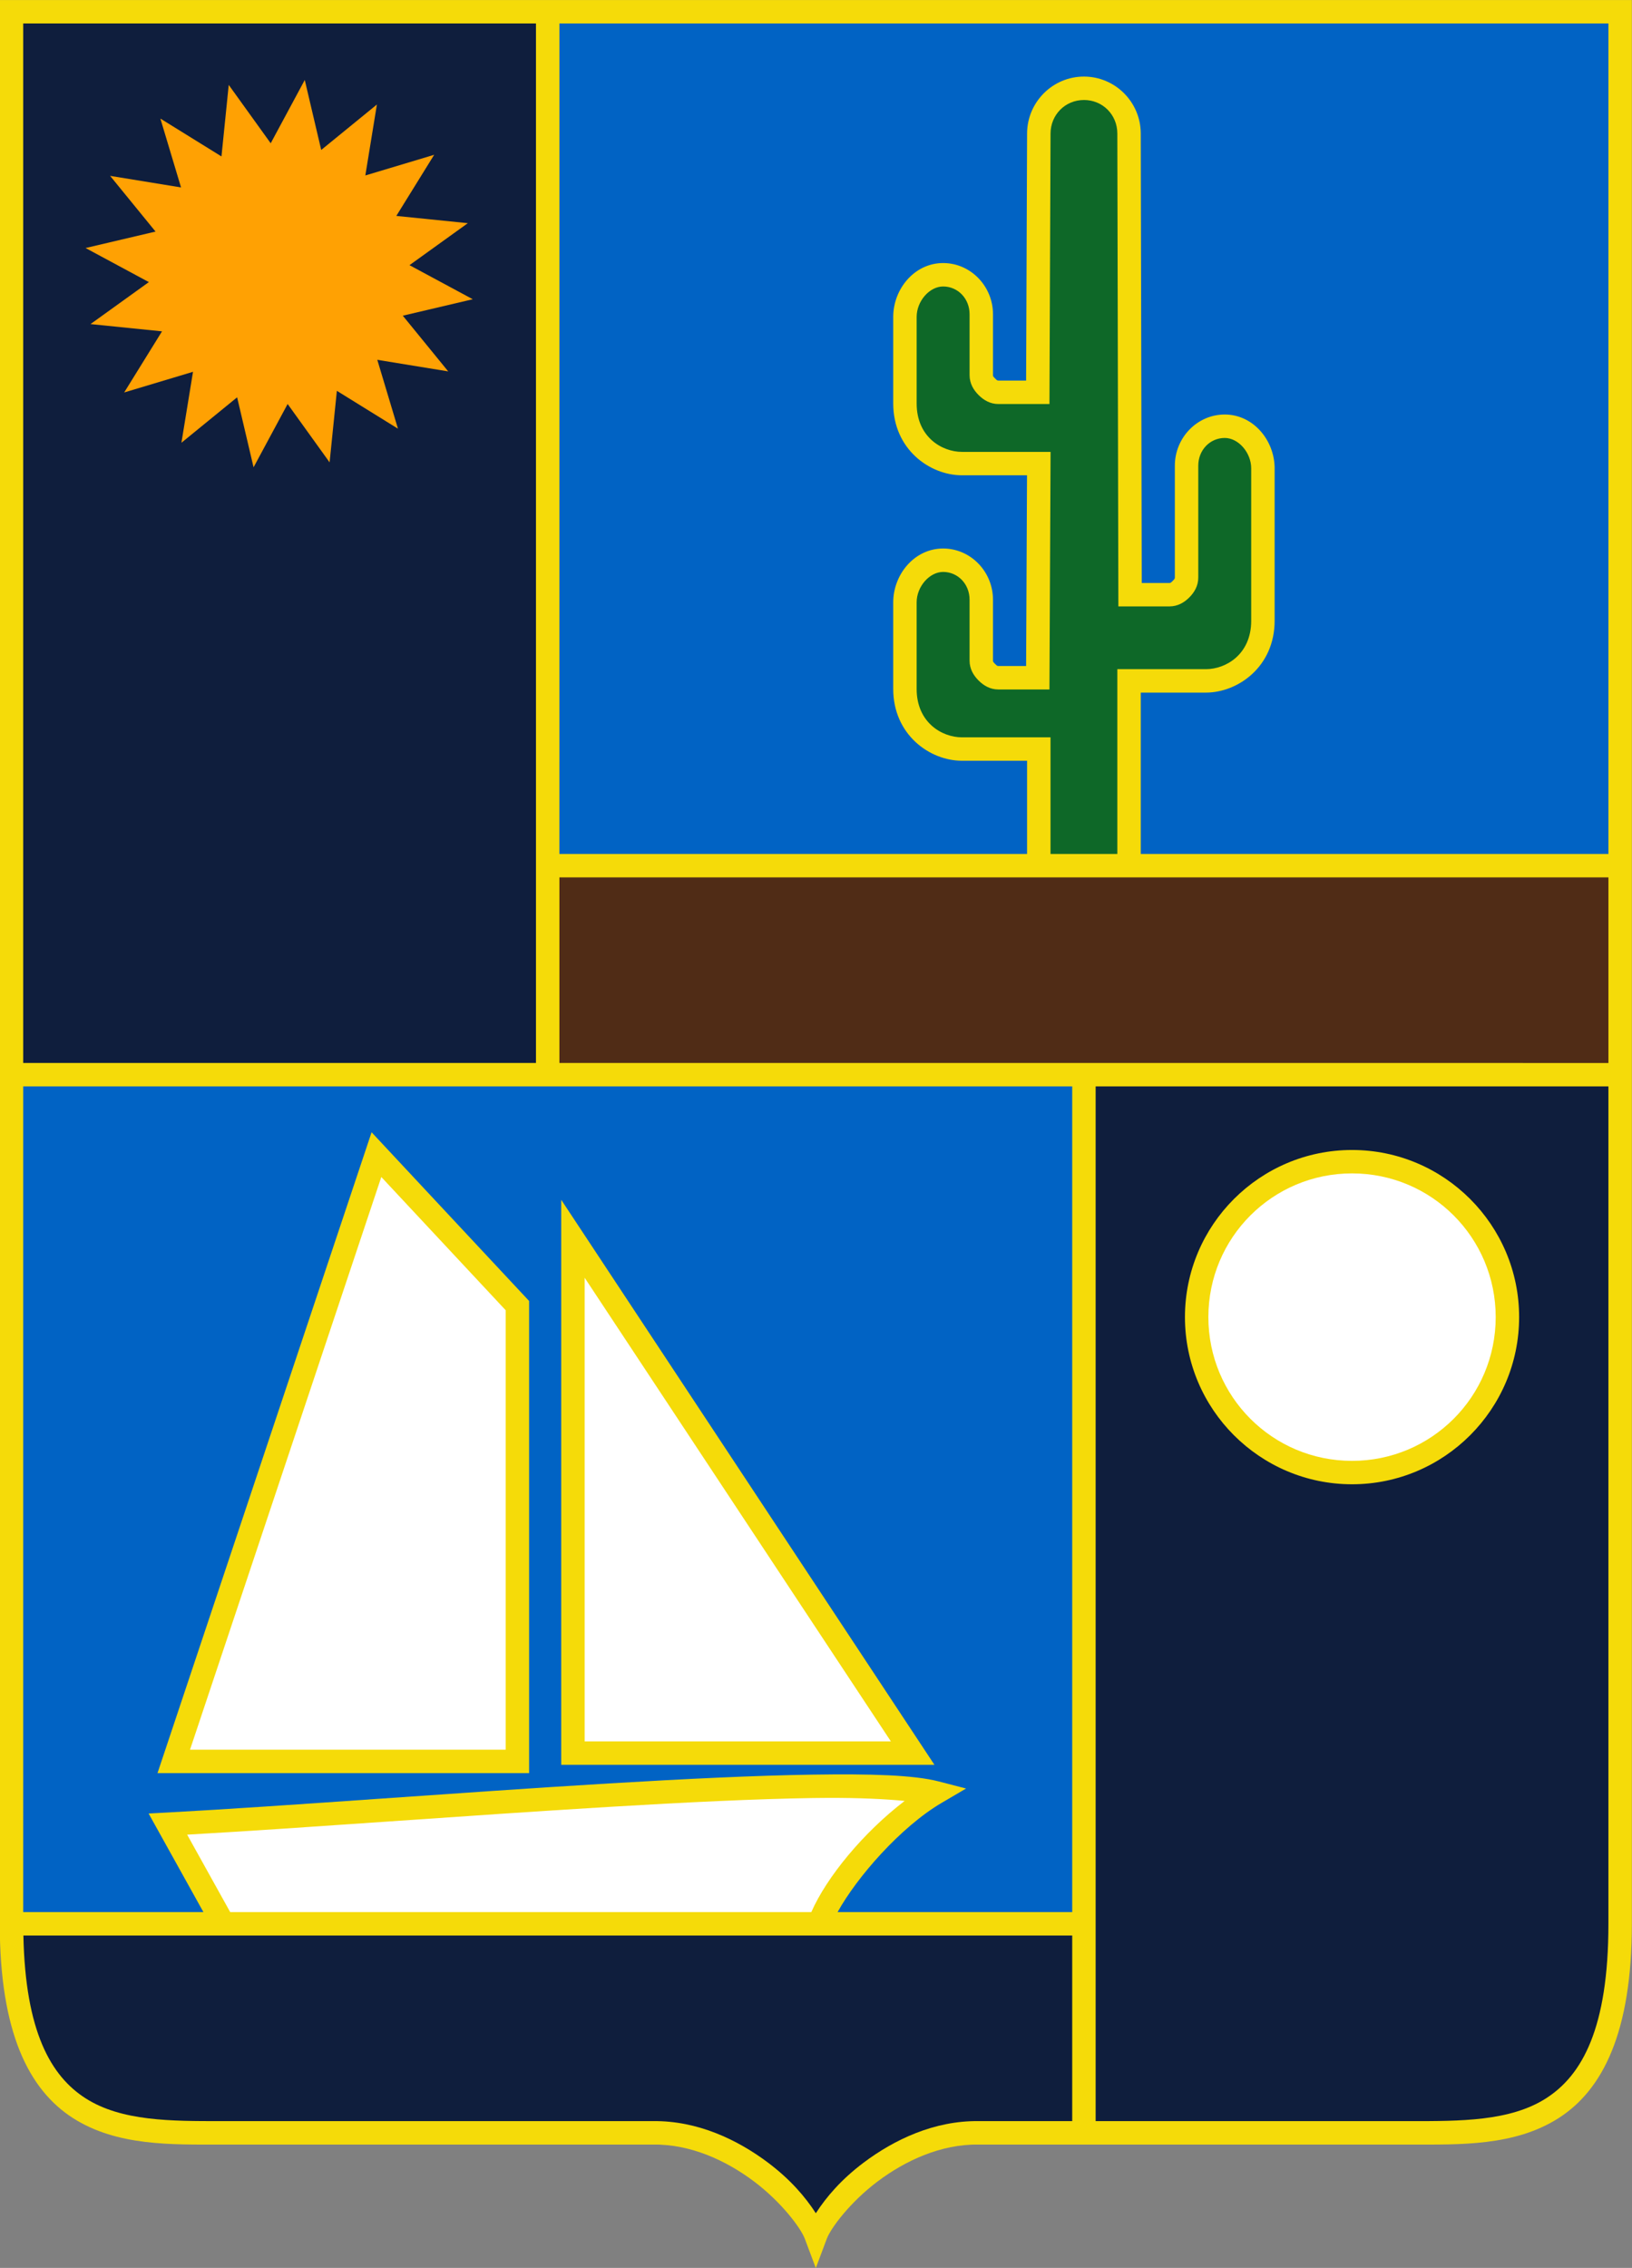
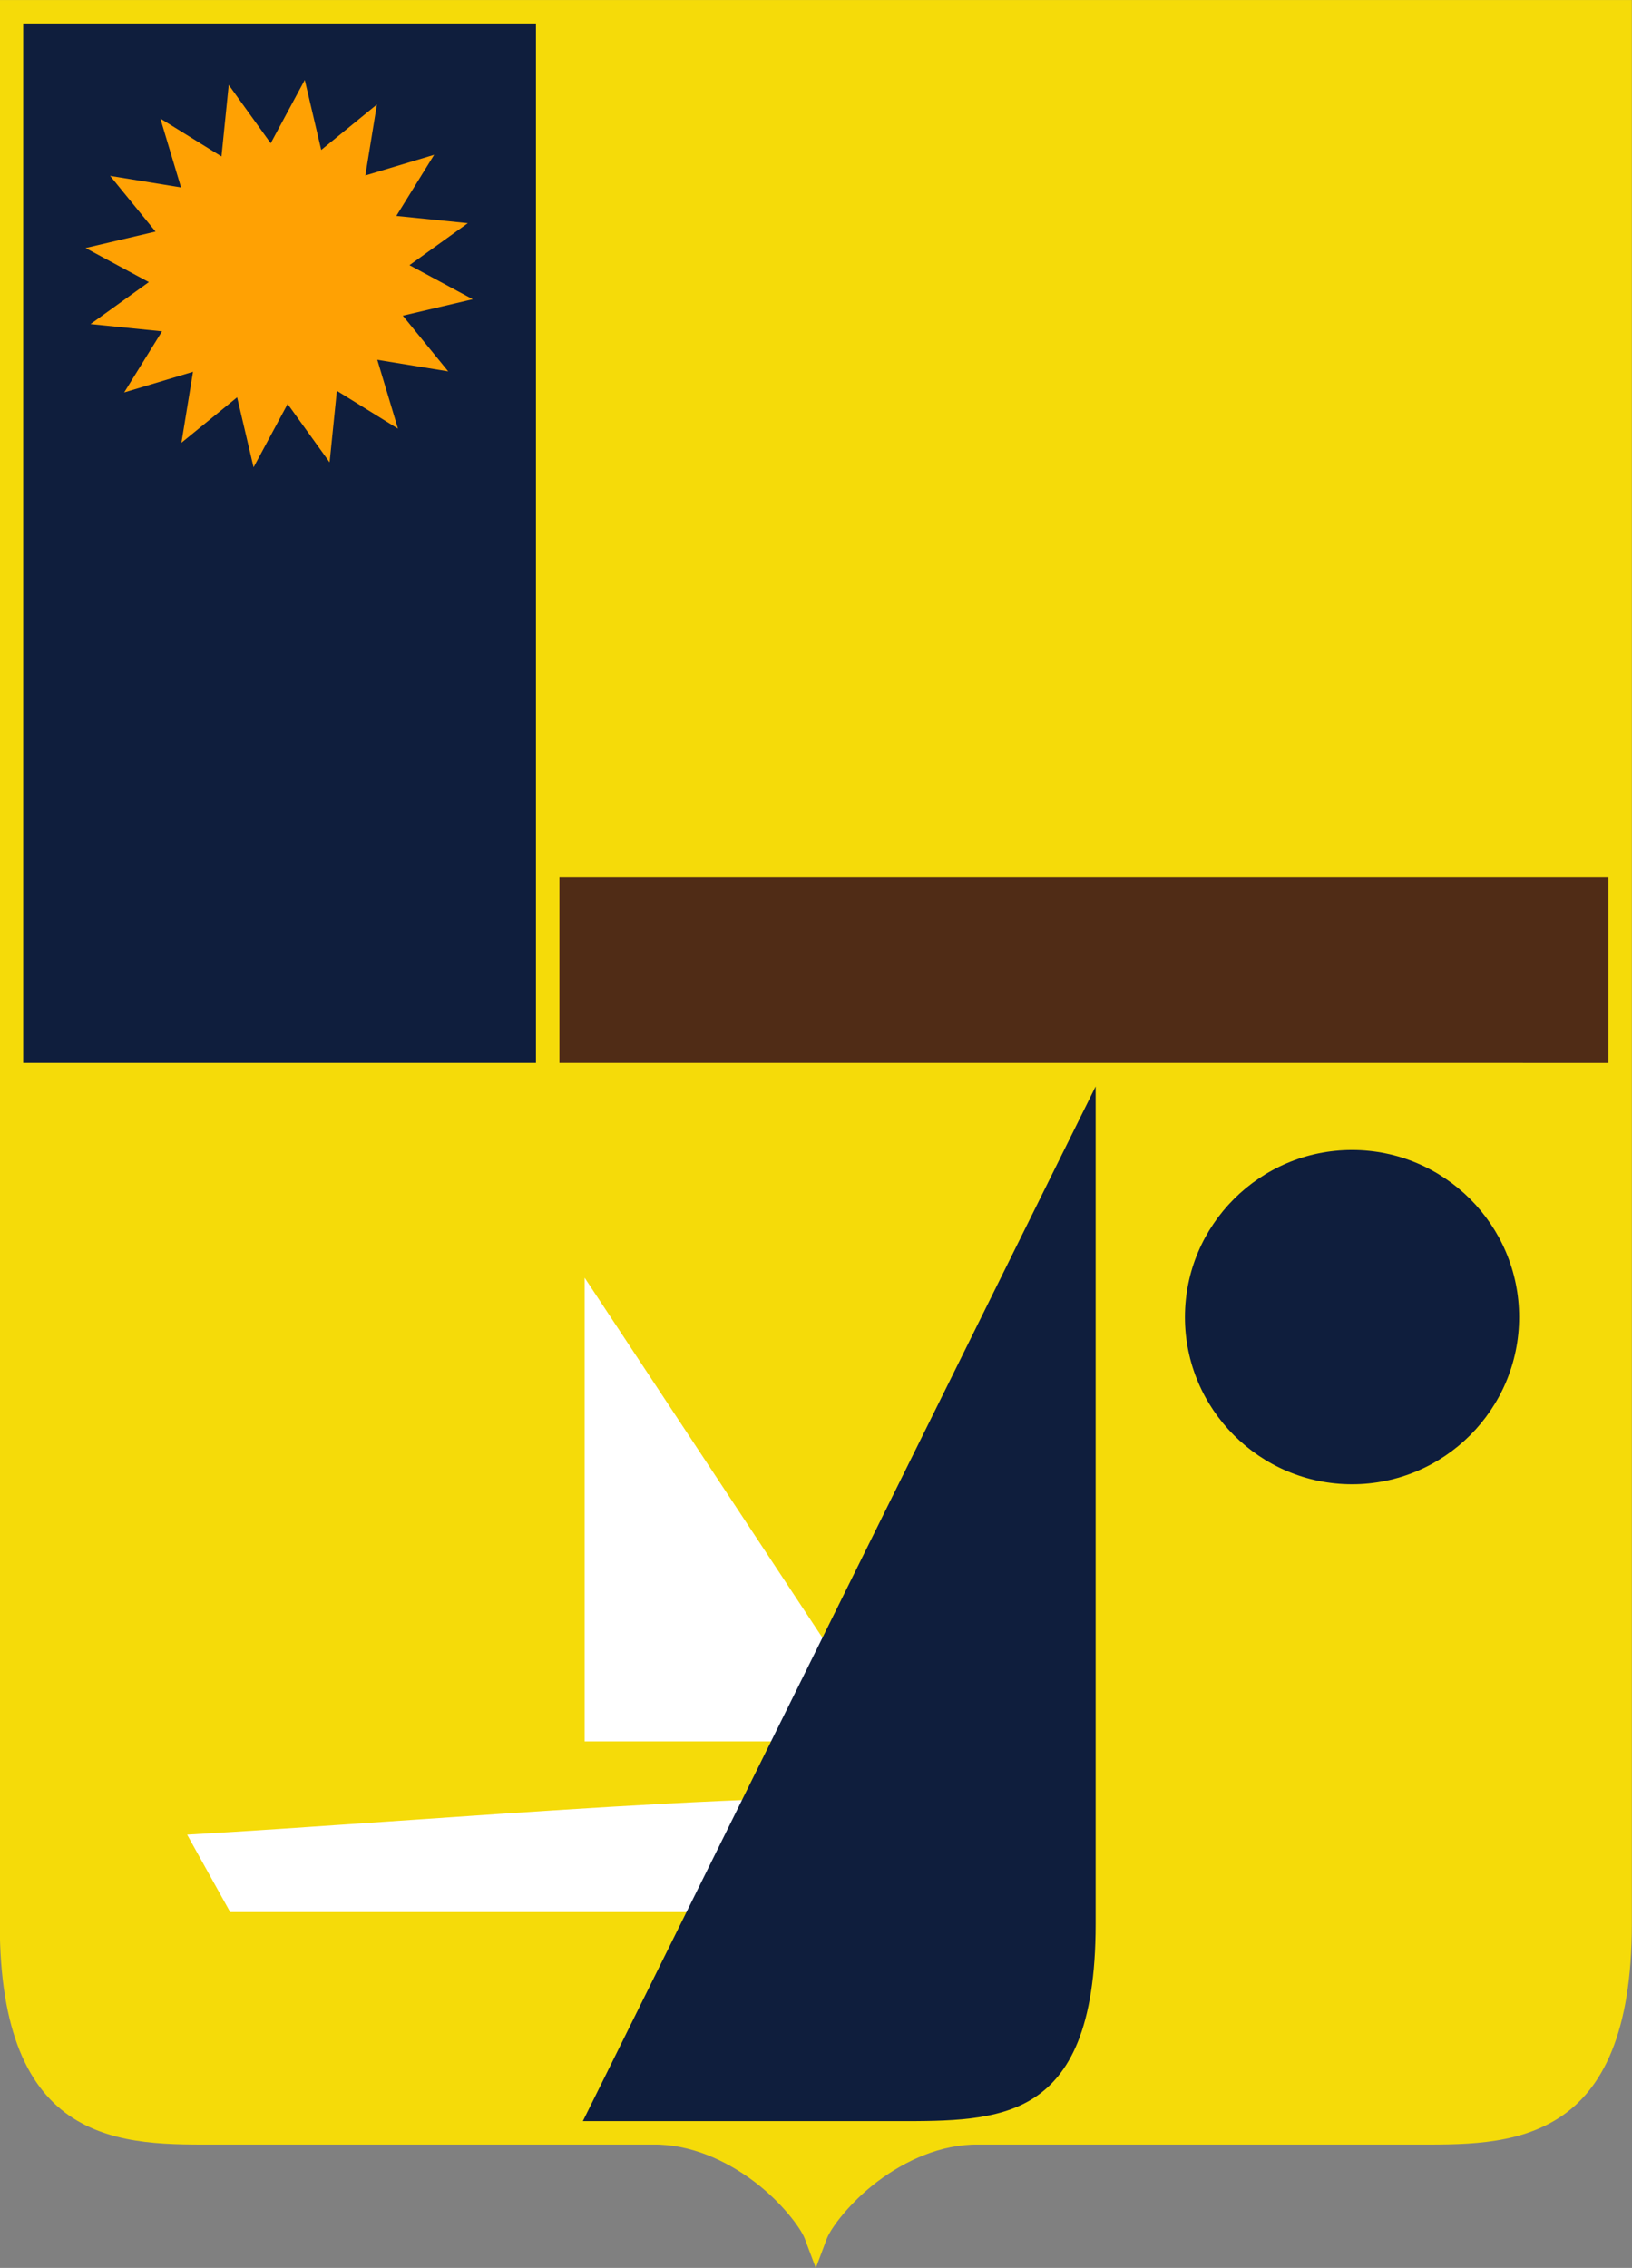
<svg xmlns="http://www.w3.org/2000/svg" xmlns:ns1="http://www.inkscape.org/namespaces/inkscape" xmlns:ns2="http://sodipodi.sourceforge.net/DTD/sodipodi-0.dtd" width="1079.802" height="1500" viewBox="0 0 285.698 396.875" version="1.1" id="svg391" ns1:version="1.2.2 (732a01da63, 2022-12-09)" ns2:docname="Escudo de El Quisco.svg">
  <rect x="0" y="0" width="285.698" height="396.875" fill="#808080" stroke="none" />
  <title id="title789">Escudo de Armas de El Quisco</title>
  <ns2:namedview id="namedview393" pagecolor="#ffffff" bordercolor="#666666" borderopacity="1.0" ns1:showpageshadow="2" ns1:pageopacity="0.0" ns1:pagecheckerboard="0" ns1:deskcolor="#d1d1d1" ns1:document-units="px" showgrid="false" ns1:zoom="0.30666667" ns1:cx="539.67391" ns1:cy="750" ns1:window-width="1366" ns1:window-height="705" ns1:window-x="-8" ns1:window-y="-8" ns1:window-maximized="1" ns1:current-layer="g361" />
  <defs id="defs388" />
  <g ns1:label="Capa 1" ns1:groupmode="layer" id="layer1" transform="translate(482.756,137.688)">
    <g id="g361" transform="matrix(1.937,0,0,1.937,270.721,-228.432)" style="stroke-width:0.516">
      <path style="color:#000000;fill:#f5db09;fill-opacity:1;stroke-width:0.516;-inkscape-stroke:none" d="M -389.012,46.85 V 220.652 c 0,9.807 2.631,15.003 6.615,17.551 3.984,2.548 8.941,2.393 13.385,2.393 h 39.068 0.008 c 3.375,-0.041 6.587,1.453 9.076,3.322 2.489,1.869 4.242,4.218 4.607,5.191 l 0.991,2.643 0.992,-2.643 c 0.365,-0.974 2.118,-3.322 4.607,-5.191 2.489,-1.869 5.701,-3.364 9.076,-3.322 h 0.008 39.068 c 4.444,0 9.4,0.155 13.385,-2.393 3.984,-2.548 6.616,-7.744 6.616,-17.551 V 46.85 h -1.059 z" id="path3558" />
-       <path style="color:#000000;font-variation-settings:normal;opacity:1;vector-effect:none;fill:#0f1e3d;fill-opacity:1;stroke:none;stroke-width:0.516;stroke-linecap:butt;stroke-linejoin:miter;stroke-miterlimit:4;stroke-dasharray:none;stroke-dashoffset:0;stroke-opacity:1;-inkscape-stroke:none;stop-color:#000000;stop-opacity:1" d="m -386.878,221.711 h 94.79 v 16.767 h -8.471 c -4.008,-0.049 -7.624,1.68 -10.375,3.746 -2.024,1.52 -3.376,3.105 -4.326,4.576 -0.95,-1.472 -2.303,-3.056 -4.328,-4.576 -2.751,-2.066 -6.368,-3.795 -10.375,-3.746 h -39.049 c -4.472,-5e-5 -8.986,0.024 -12.244,-2.059 -3.132,-2.003 -5.446,-6.017 -5.621,-14.709 z" id="path3590" />
      <path style="color:#000000;fill:#502c16;fill-opacity:1;stroke-width:0.516;-inkscape-stroke:none" d="m -338.434,126.113 h 94.807 v 16.77 l -94.807,-0.002 z" id="path3570" />
-       <path style="color:#000000;fill:#0e6828;fill-opacity:1;stroke-width:0.516;-inkscape-stroke:none" d="m -291.03,55.881 c 1.691,0 3.016,1.33 3.019,3.024 l 0.094,42.728 h 4.611 c 0.761,0 1.349,-0.36 1.799,-0.81 0.45,-0.45 0.811,-1.038 0.811,-1.799 V 88.922 c 0,-1.426 1.069,-2.508 2.393,-2.508 1.235,0 2.391,1.324 2.391,2.75 v 13.766 c 0,3.04 -2.293,4.373 -4.096,4.373 h -8.002 v 16.694 h -6.039 v -10.535 h -8.004 c -1.803,0 -4.096,-1.335 -4.096,-4.375 v -7.816 c 0,-1.426 1.158,-2.752 2.393,-2.752 1.324,0 2.391,1.084 2.391,2.51 v 5.5 c 0,0.761 0.362,1.347 0.812,1.797 0.45,0.45 1.036,0.812 1.797,0.812 h 4.61 l 0.102,-21.465 h -8.008 c -1.803,0 -4.096,-1.335 -4.096,-4.375 v -7.816 c 0,-1.426 1.158,-2.752 2.393,-2.752 1.324,0 2.391,1.084 2.391,2.51 v 5.5 c 0,0.761 0.362,1.347 0.812,1.797 0.45,0.45 1.036,0.813 1.797,0.813 h 4.61 l 0.098,-24.441 v -0.002 c 0.008,-1.695 1.329,-3.024 3.019,-3.024 z" id="path3568" />
-       <path style="color:#000000;font-variation-settings:normal;opacity:1;vector-effect:none;fill:#0163c4;fill-opacity:1;stroke:none;stroke-width:0.516;stroke-linecap:butt;stroke-linejoin:miter;stroke-miterlimit:4;stroke-dasharray:none;stroke-dashoffset:0;stroke-opacity:1;-inkscape-stroke:none;stop-color:#000000;stop-opacity:1" d="m -338.434,48.967 h 94.807 v 75.029 h -42.267 v -14.576 h 5.886 c 2.907,0 6.213,-2.35 6.213,-6.49 V 89.164 c 0,-2.525 -1.92,-4.867 -4.508,-4.867 -2.498,0 -4.51,2.1 -4.51,4.625 v 10.102 c 0,0.119 -0.049,0.16 -0.192,0.303 -0.142,0.142 -0.182,0.191 -0.301,0.191 h -2.498 l -0.091,-40.619 c -0.006,-2.824 -2.308,-5.133 -5.135,-5.133 -2.827,0 -5.125,2.309 -5.137,5.131 l -0.088,22.334 h -2.502 c -0.119,0 -0.158,-0.049 -0.301,-0.192 -0.142,-0.142 -0.191,-0.182 -0.191,-0.301 v -5.5 c 0,-2.525 -2.009,-4.625 -4.508,-4.625 -2.588,0 -4.508,2.342 -4.508,4.867 v 7.816 c 0,4.14 3.304,6.491 6.211,6.491 h 5.881 l -0.082,17.232 h -2.502 c -0.119,0 -0.158,-0.049 -0.301,-0.191 -0.142,-0.142 -0.191,-0.182 -0.191,-0.301 v -5.5 c 0,-2.525 -2.009,-4.625 -4.508,-4.625 -2.588,0 -4.508,2.342 -4.508,4.867 v 7.816 c 0,4.14 3.304,6.491 6.211,6.491 h 5.886 v 8.42 h -42.268 z" id="path3566" ns2:nodetypes="cccccssssssssccsccssssssssccsssssssscccc" />
      <path style="color:#000000;fill:#0f1e3d;fill-opacity:1;stroke:none;stroke-width:0.516;-inkscape-stroke:none" d="m -386.895,48.967 h 46.343 V 142.881 l -46.343,-5.2e-4 z" id="path3564" />
-       <path id="path3584" style="color:#000000;font-variation-settings:normal;opacity:1;vector-effect:none;fill:#0163c4;fill-opacity:1;stroke:none;stroke-width:0.516;stroke-linecap:butt;stroke-linejoin:miter;stroke-miterlimit:4;stroke-dasharray:none;stroke-dashoffset:0;stroke-opacity:1;-inkscape-stroke:none;stop-color:#000000;stop-opacity:1" d="m -355.409,149.141 -19.349,57.9 h 33.585 v -1.059 -41.598 z m 17.139,6.101 v 3.521 47.526 h 33.73 z m -48.625,-10.244 h 94.807 v 74.596 h -21.204 c 1.735,-3.148 5.701,-7.694 9.404,-9.869 l 2.207,-1.295 -2.479,-0.642 c -2.252,-0.583 -6.181,-0.693 -11.384,-0.613 -5.204,0.079 -11.602,0.387 -18.432,0.797 -13.66,0.819 -29.044,2.039 -39.894,2.625 l -1.69,0.091 4.952,8.906 h -16.286 z" />
      <path style="color:#000000;fill:#ffffff;stroke:none;stroke-width:0.516;-inkscape-stroke:none" d="m -336.153,162.285 27.676,41.887 h -27.676 z" id="path3586" />
-       <path style="color:#000000;fill:#ffffff;stroke:none;stroke-width:0.516;-inkscape-stroke:none" d="m -354.53,153.183 11.24,12.038 v 39.703 h -28.529 z" id="path3582" />
      <path style="color:#000000;fill:#ffffff;stroke:none;stroke-width:0.516;-inkscape-stroke:none" d="m -314.22,209.277 c 2.918,-0.011 5.175,0.102 6.989,0.272 -3.717,2.843 -7.036,6.856 -8.437,10.045 h -52.519 l -3.89,-6.996 c 10.792,-0.613 25.169,-1.731 38.225,-2.514 6.815,-0.408 13.194,-0.716 18.34,-0.795 0.445,-0.007 0.875,-0.011 1.292,-0.012 z" id="path3588" />
      <path style="color:#000000;fill:#ffffff;stroke:none;stroke-width:0.516;-inkscape-stroke:none" d="m -266.799,152.857 c 7.184,0 12.984,5.801 12.984,12.984 0,7.184 -5.801,12.987 -12.984,12.987 -7.184,0 -12.984,-5.803 -12.984,-12.987 0,-7.184 5.8,-12.984 12.984,-12.984 z" id="path3580" />
      <path id="path784" style="vector-effect:none;fill:#ffa103;fill-rule:evenodd;stroke-width:1.164;paint-order:fill markers stroke;stop-color:#000000" transform="matrix(0.813,0.47,-0.47,0.813,-371.06,2.6)" d="m 56.775,72.982 -6.307,-2.839 0.21,6.913 -4.74,-5.037 -2.452,6.467 -2.452,-6.467 -4.74,5.037 0.21,-6.913 -6.307,2.839 2.839,-6.307 -6.913,0.21 5.037,-4.74 -6.467,-2.452 6.467,-2.452 -5.037,-4.74 6.913,0.21 -2.839,-6.307 6.307,2.839 -0.21,-6.913 4.74,5.037 2.452,-6.467 2.452,6.467 4.74,-5.037 -0.21,6.913 6.307,-2.839 -2.839,6.307 6.913,-0.21 -5.037,4.74 6.467,2.452 -6.467,2.452 5.037,4.74 -6.913,-0.21 z" />
-       <path id="path3578" style="color:#000000;font-variation-settings:normal;opacity:1;vector-effect:none;fill:#0f1e3d;fill-opacity:1;stroke:none;stroke-width:0.516;stroke-linecap:butt;stroke-linejoin:miter;stroke-miterlimit:4;stroke-dasharray:none;stroke-dashoffset:0;stroke-opacity:1;-inkscape-stroke:none;stop-color:#000000;stop-opacity:1" d="m -266.799,150.742 c -8.328,0 -15.101,6.772 -15.101,15.099 0,8.328 6.774,15.102 15.101,15.102 8.328,0 15.101,-6.774 15.101,-15.102 1e-5,-8.328 -6.774,-15.099 -15.101,-15.099 z m -23.172,-5.744 h 46.343 v 75.654 c 1e-5,9.44 -2.381,13.684 -5.638,15.768 -3.258,2.083 -7.772,2.059 -12.244,2.059 h -28.461 z" />
+       <path id="path3578" style="color:#000000;font-variation-settings:normal;opacity:1;vector-effect:none;fill:#0f1e3d;fill-opacity:1;stroke:none;stroke-width:0.516;stroke-linecap:butt;stroke-linejoin:miter;stroke-miterlimit:4;stroke-dasharray:none;stroke-dashoffset:0;stroke-opacity:1;-inkscape-stroke:none;stop-color:#000000;stop-opacity:1" d="m -266.799,150.742 c -8.328,0 -15.101,6.772 -15.101,15.099 0,8.328 6.774,15.102 15.101,15.102 8.328,0 15.101,-6.774 15.101,-15.102 1e-5,-8.328 -6.774,-15.099 -15.101,-15.099 z m -23.172,-5.744 v 75.654 c 1e-5,9.44 -2.381,13.684 -5.638,15.768 -3.258,2.083 -7.772,2.059 -12.244,2.059 h -28.461 z" />
    </g>
  </g>
</svg>